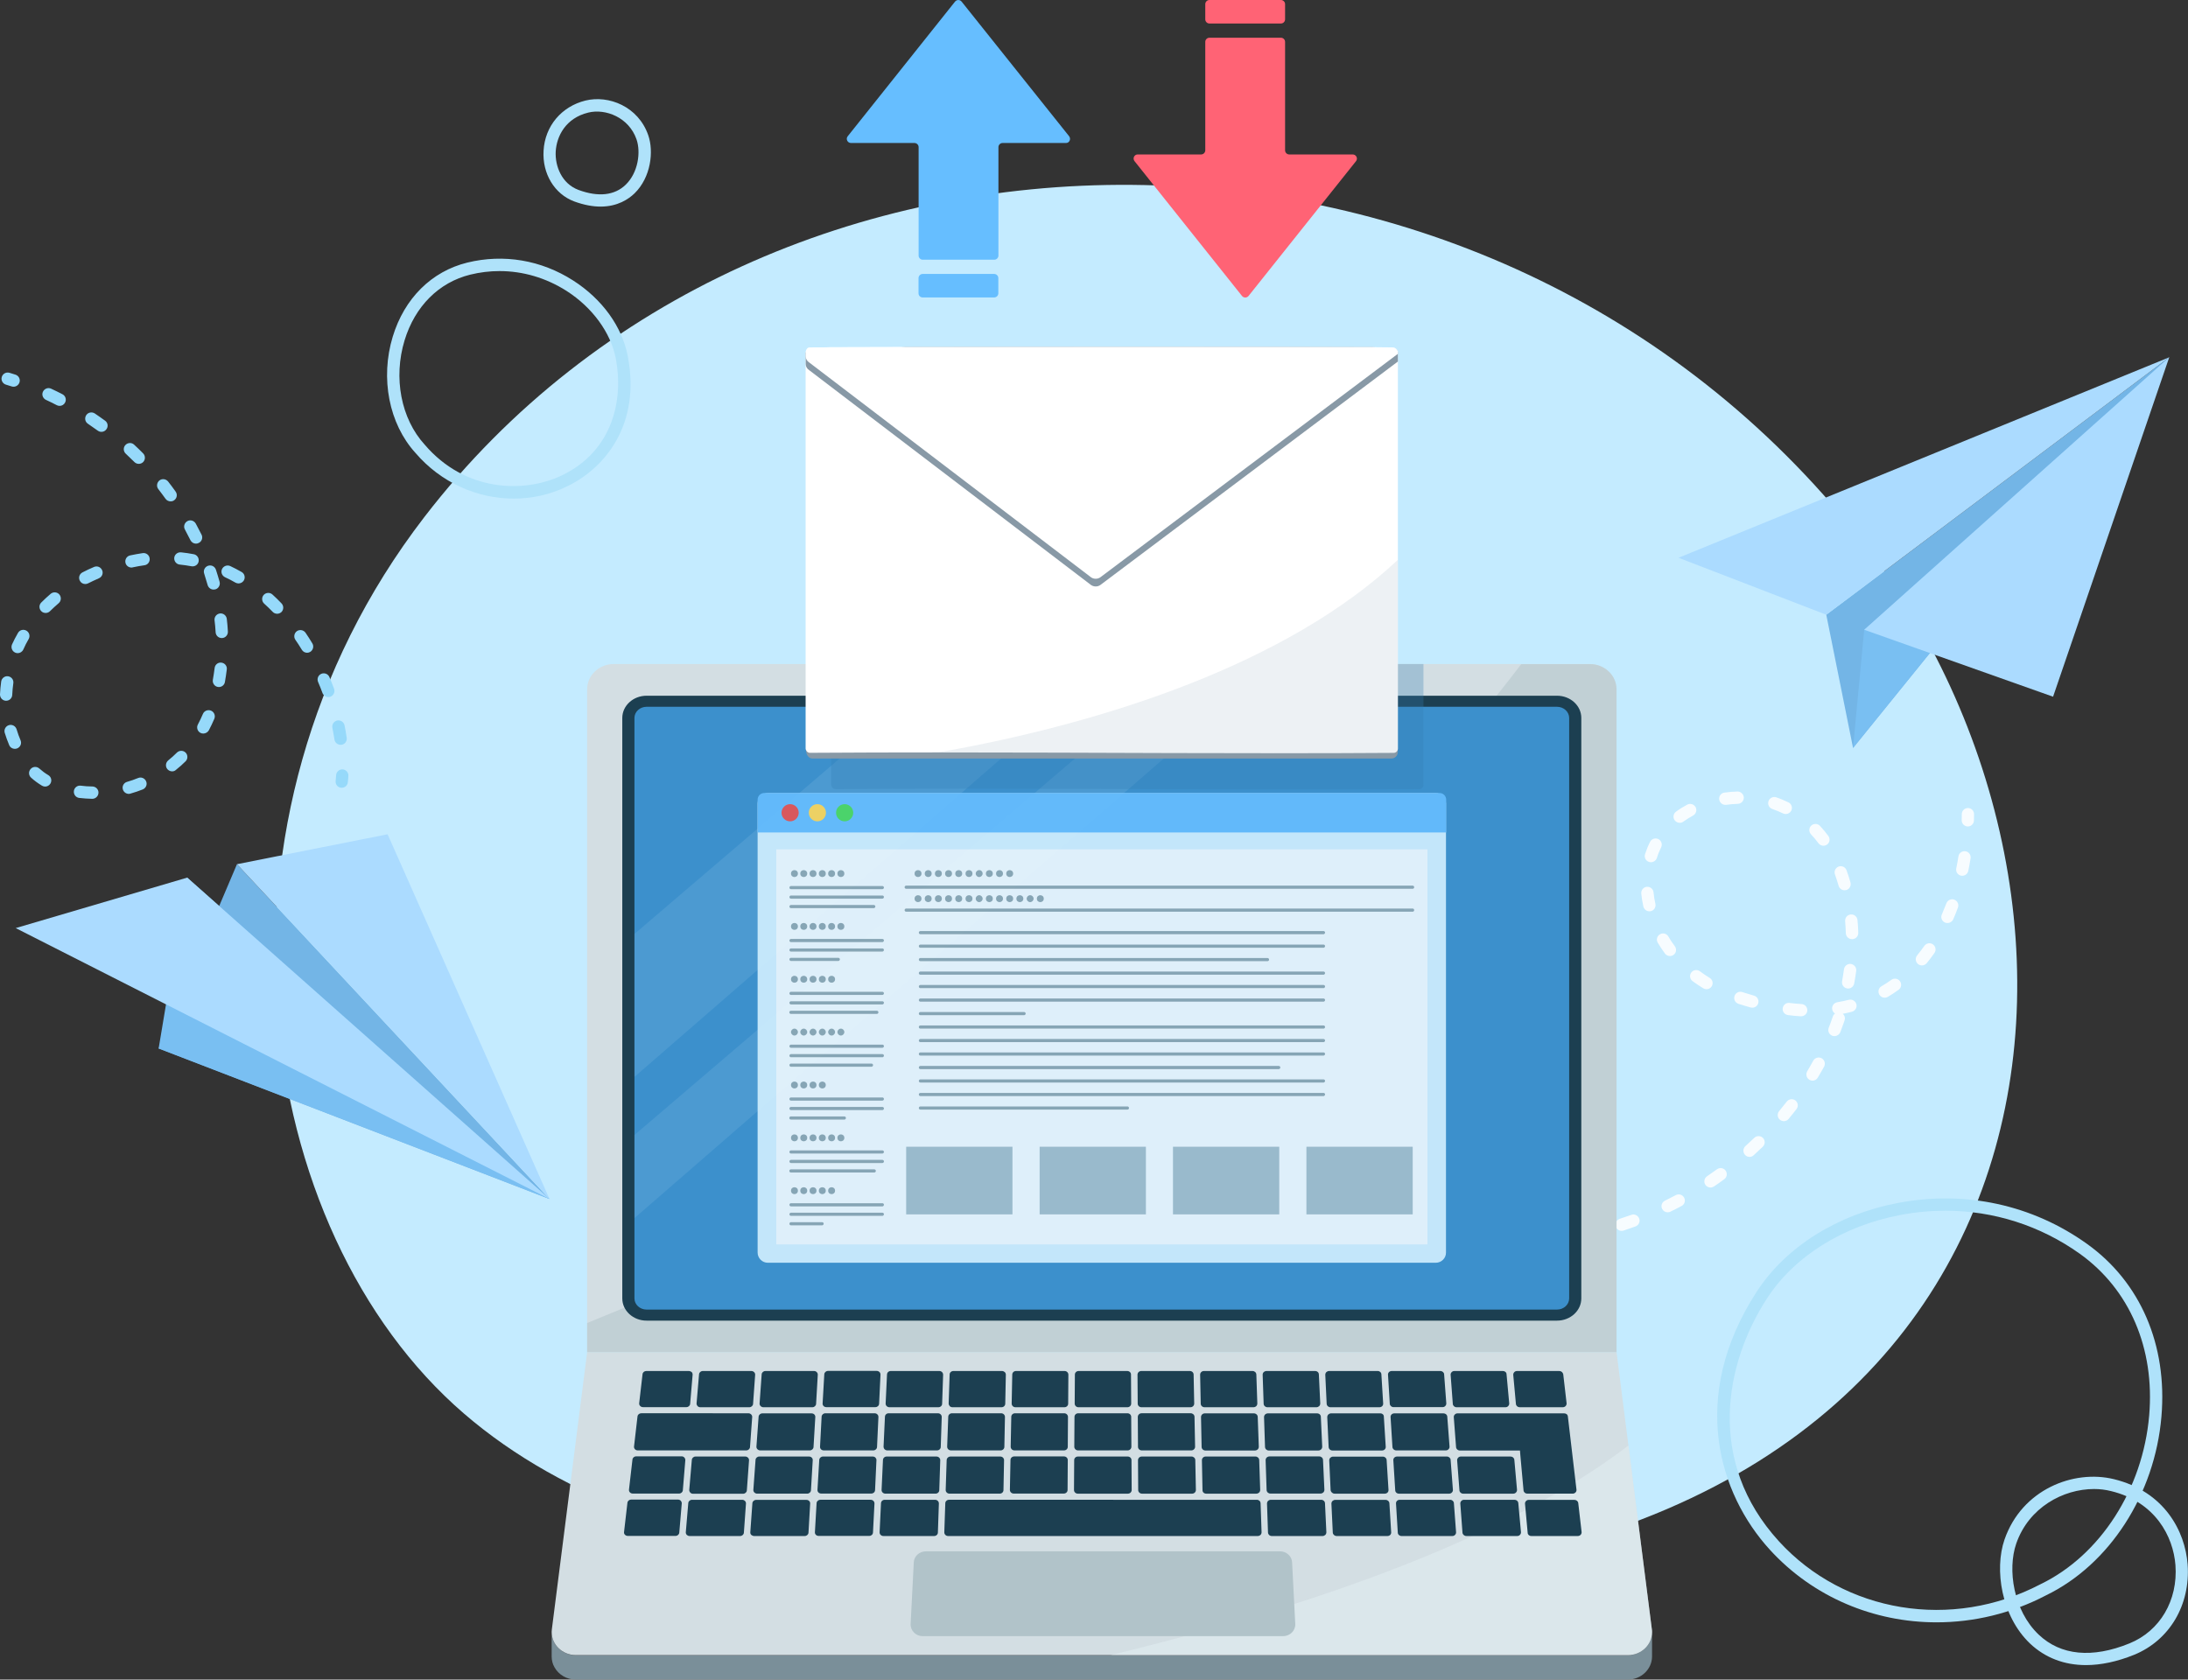
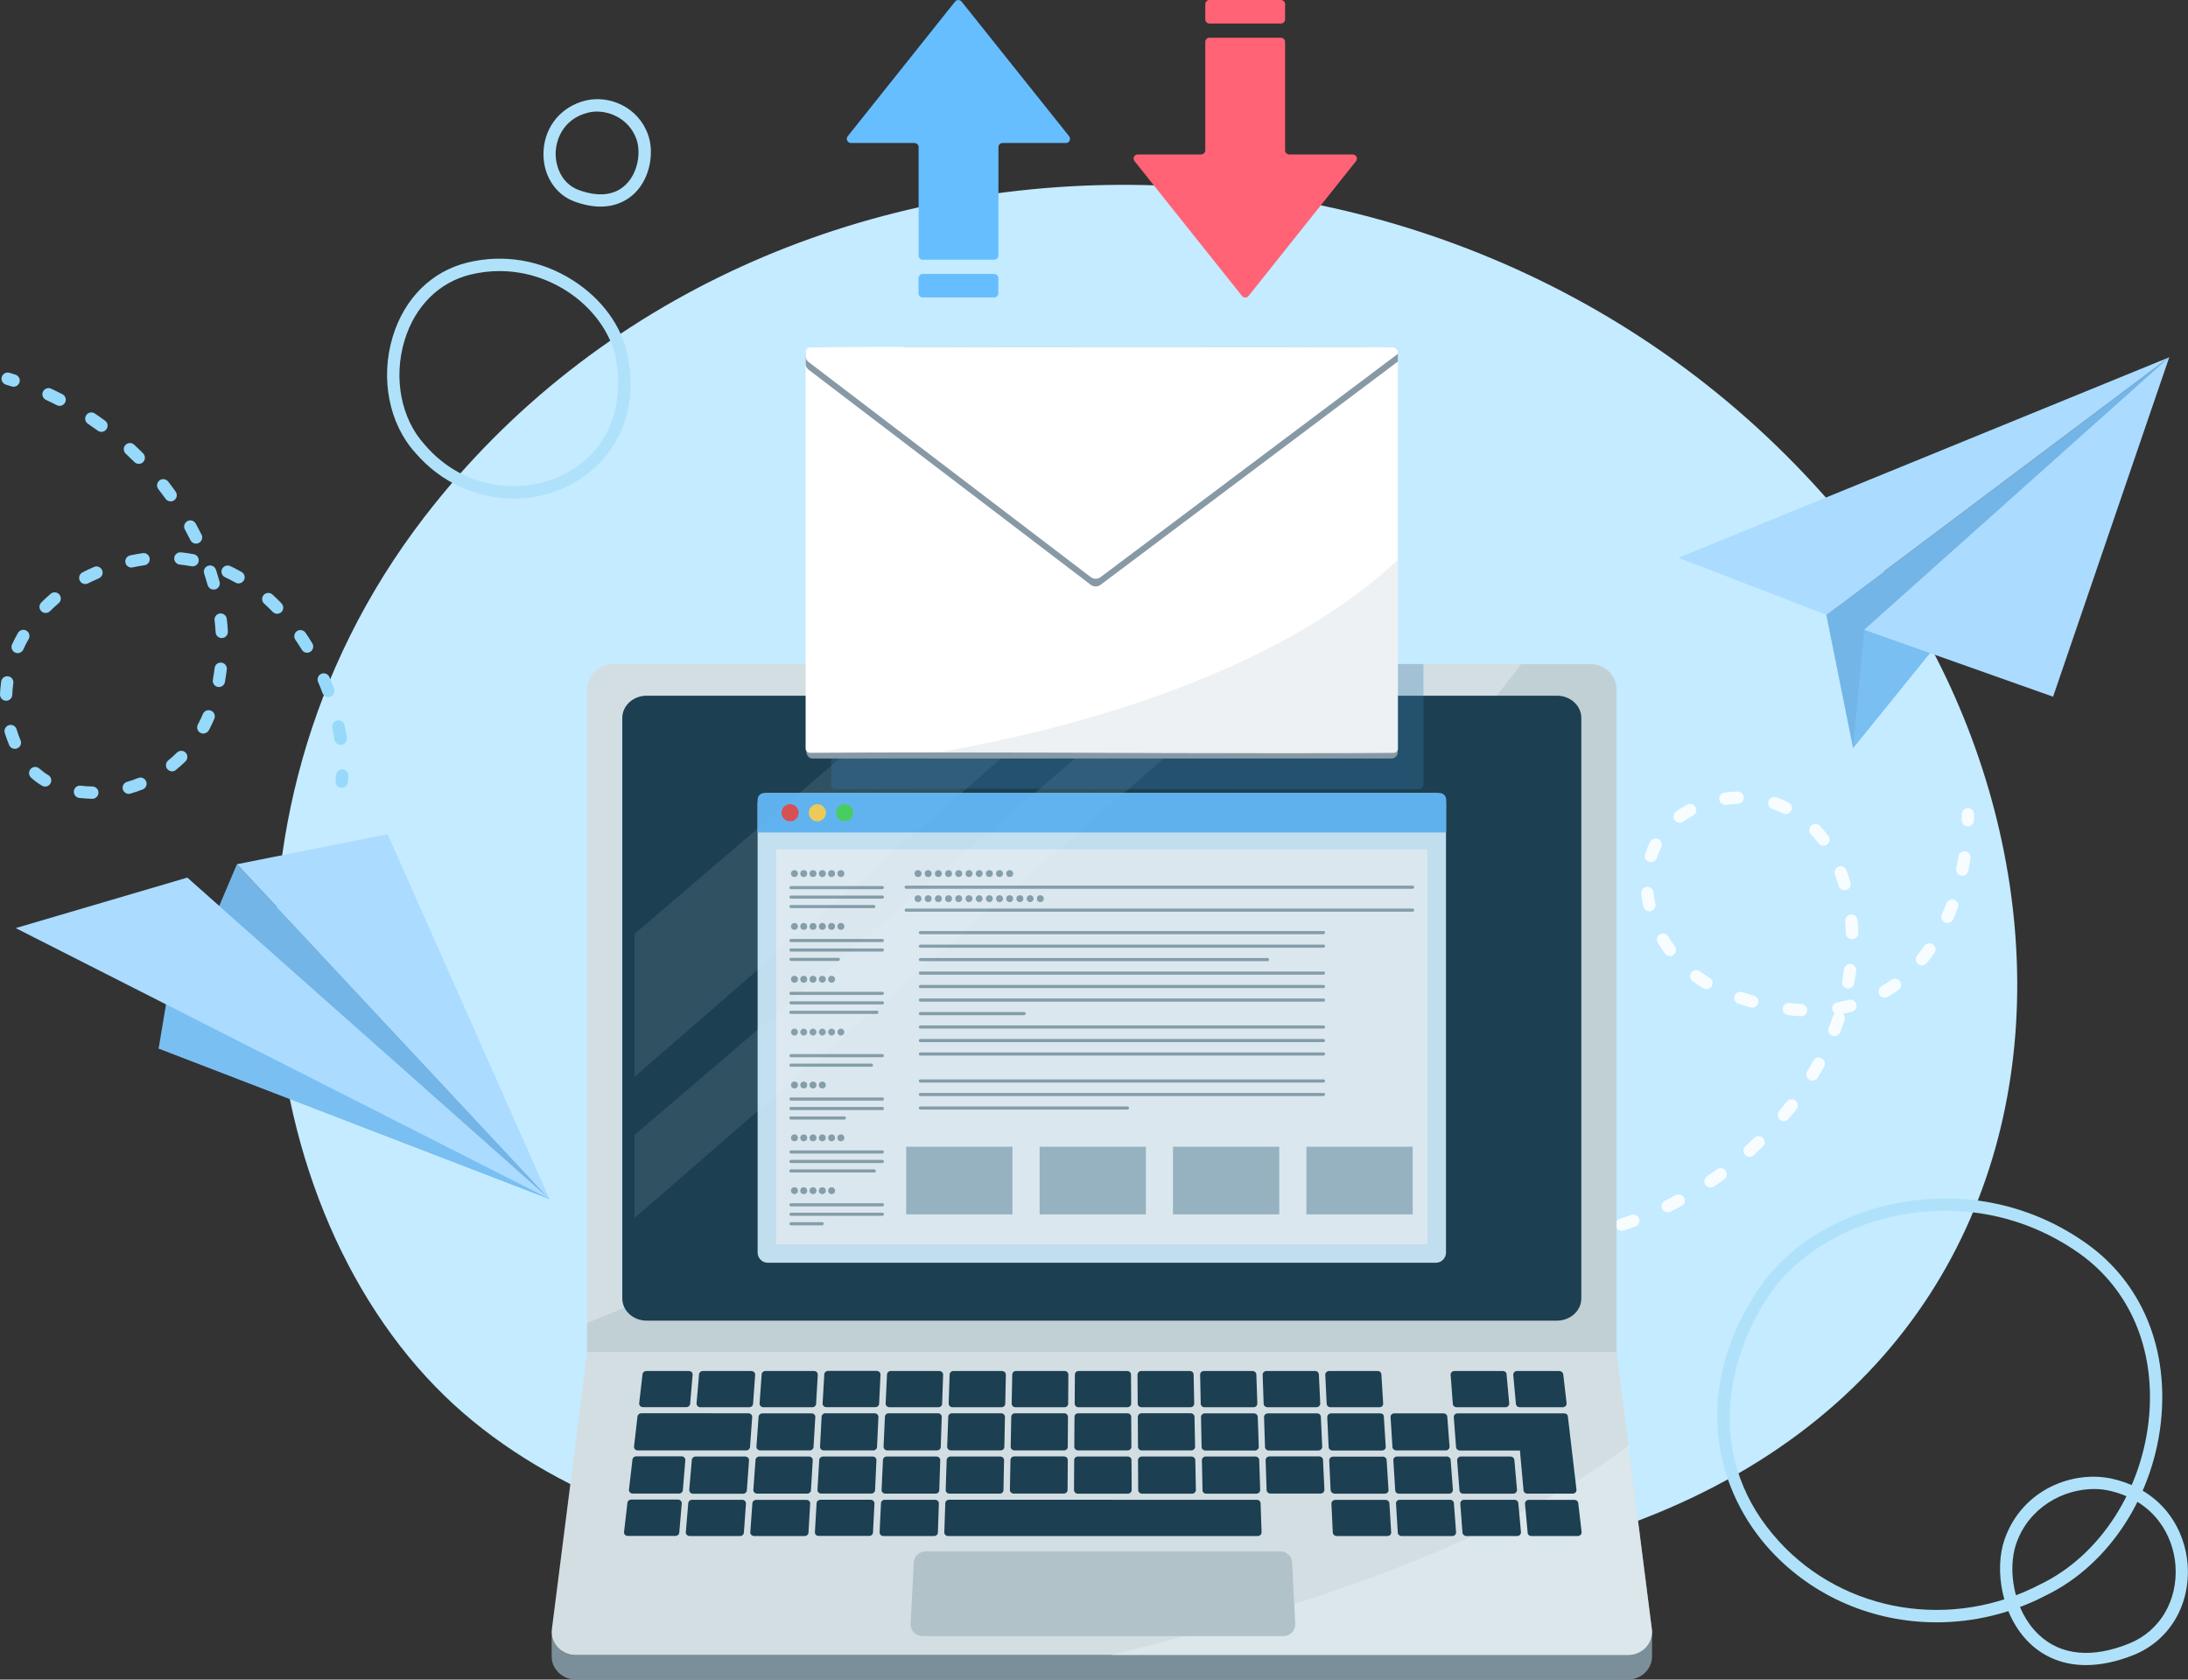
<svg xmlns="http://www.w3.org/2000/svg" version="1.1" id="レイヤー_1" x="0px" y="0px" width="2215.1px" height="1700.8px" viewBox="0 0 2215.1 1700.8" style="enable-background:new 0 0 2215.1 1700.8;" xml:space="preserve">
  <rect x="0" y="0" width="2215.1" height="1700.8" fill="#333333" stroke="none" />
  <style type="text/css">
	.st0{fill:#C4EBFF;}
	.st1{fill:#AFE2FA;}
	.st2{fill:#F7FCFF;}
	.st3{fill:#7A8F99;}
	.st4{fill:#D3DEE3;}
	.st5{opacity:0.5;fill:#B1C3C9;}
	.st6{fill:#1C3F51;}
	.st7{fill:#3C90CC;}
	.st8{opacity:0.5;fill:#E4F0F5;}
	.st9{fill:#B1C3C9;}
	.st10{opacity:0.1;}
	.st11{fill:#DCF3FF;}
	.st12{opacity:0.9;}
	.st13{fill:#D2EFFF;}
	.st14{fill:#66BEFF;}
	.st15{fill:#E85151;}
	.st16{fill:#FFD759;}
	.st17{fill:#4BD961;}
	.st18{fill:#F0FAFF;}
	.st19{fill:#8EA7B3;}
	.st20{fill:#A3BFCC;}
	.st21{opacity:0.3;fill:#357EB3;}
	.st22{fill:#8899A6;}
	.st23{fill:#FFFFFF;}
	.st24{opacity:0.3;fill:#C3D0D9;}
	.st25{fill:#96D9FA;}
	.st26{fill:#73B5E6;}
	.st27{fill:#ABDBFF;}
	.st28{fill:#79BFF2;}
	.st29{fill:#FF6375;}
</style>
  <g>
    <g id="アートワーク_15_00000056394372901652466100000005713893982066794684_">
      <path class="st0" d="M429.5,523.7c347-451.1,1079.6-453.2,1453.1,21c291.7,370.4,228.5,1036.3-568.6,1056.9    c-282.3,7.3-638.6,7.3-844.3-170.2C255.3,1246.6,193.6,830.4,429.5,523.7z" />
    </g>
    <g id="アートワーク_15_00000049195523512629940530000000814750032197014167_">
      <path class="st1" d="M2111.8,1686.1c-21.9,0-41.2-7.3-56.5-21.7c-29.4-27.9-36.3-75.4-26-105.3c17.6-51,70.1-71.2,110.7-61.3    c51.3,12.5,72.2,52.8,74.7,86.3c3,41-18.2,76.9-54.2,91.6l0,0C2143.4,1682.6,2126.9,1686.1,2111.8,1686.1z M2120,1507.8    c-31.2,0-66.1,18.6-78.8,55.3c-9,26.1-3,67.8,22.8,92.2c22.3,21.1,54.1,24.2,91.9,8.8l0,0c30.9-12.6,49.1-43.6,46.5-79.1    c-2.2-29.2-20.4-64.2-65.2-75.1C2131.6,1508.5,2125.9,1507.8,2120,1507.8z" />
    </g>
    <g id="アートワーク_17_00000131358575522095677980000007583163013966446769_">
      <path class="st1" d="M1960.5,1642.8c-63.2,0-124.8-25.4-168.7-73.5c-51.6-56.5-82.2-154.7-13.6-260.9    c29.5-45.7,81.8-78.6,143.4-90.3c67.9-12.9,135.9,1.8,191.3,41.5c54.1,38.7,81.5,102.5,75.3,174.9    c-6.7,78.8-52.6,149.8-116.7,180.9C2036.2,1633.9,1998.1,1642.8,1960.5,1642.8z M1969.6,1226c-15.1,0-30.4,1.4-45.7,4.3    c-58.3,11.1-107.6,42-135.2,84.8c-42.5,65.7-61.6,164.8,12.3,245.7c66.2,72.5,175.1,90.4,264.8,43.4l0.2-0.1    c60.3-29.2,103.4-96.2,109.8-170.8c5.8-67.9-19.8-127.6-70.2-163.7C2065.5,1241,2018.3,1226,1969.6,1226z" />
    </g>
    <g id="アートワーク_15_00000082339583384003760040000014747762854739068083_">
      <path class="st1" d="M608,209.2c-7.6,0-16.5-1.5-26.6-5.2l0,0c-20-7.4-32.5-28.1-31.1-51.4c1.4-24.9,18.1-44.8,42.5-50.8    c23.3-5.7,53.4,5.9,63.5,35.2c5.7,16.4,2.7,42.6-13.9,58.8C636.4,201.6,625.3,209.2,608,209.2z M585.6,192.3    c20.2,7.5,36.8,5.6,48-5.4c12.5-12.2,15.3-32.9,10.8-45.8c-7.7-22.2-31.3-31.4-48.8-27.1c-23,5.6-32.1,24-33,39.4    C561.8,168.1,568.6,185.9,585.6,192.3L585.6,192.3z" />
    </g>
    <g>
      <path class="st2" d="M1992.2,836.9c0,0-0.1,0-0.1,0c-3.4-0.1-6.2-2.9-6.1-6.4c0-2,0.1-4.1,0.1-6.1c0-3.4,2.8-6.2,6.2-6.2    s6.2,2.8,6.2,6.2c0,2.1,0,4.2-0.1,6.4C1998.3,834.2,1995.6,836.9,1992.2,836.9z" />
      <path class="st2" d="M1641.7,1246.4c-2.6,0-5.1-1.7-5.9-4.3c-1.1-3.3,0.7-6.8,4-7.9c3.9-1.3,7.8-2.6,11.7-4c3.2-1.2,6.8,0.5,8,3.7    c1.2,3.2-0.5,6.8-3.7,8c-4,1.4-8,2.8-12.1,4.2C1643,1246.3,1642.4,1246.4,1641.7,1246.4z M1688.3,1227.6c-2.3,0-4.5-1.3-5.6-3.5    c-1.5-3.1-0.2-6.8,2.9-8.3c3.7-1.8,7.4-3.7,11-5.6c3-1.6,6.8-0.5,8.4,2.6c1.6,3,0.5,6.8-2.6,8.4c-3.7,2-7.5,3.9-11.4,5.8    C1690.1,1227.4,1689.2,1227.6,1688.3,1227.6z M1731.7,1202.5c-2,0-4-1-5.2-2.7c-1.9-2.9-1.2-6.7,1.7-8.7c3.4-2.3,6.8-4.7,10.1-7.1    c2.8-2,6.7-1.4,8.7,1.4c2,2.8,1.4,6.7-1.4,8.7c-3.4,2.5-6.9,5-10.5,7.4C1734.1,1202.1,1732.9,1202.5,1731.7,1202.5z     M1771.2,1171.5c-1.7,0-3.4-0.7-4.6-2.1c-2.3-2.6-2.1-6.5,0.4-8.8c3.1-2.8,6.1-5.6,9-8.4c2.5-2.4,6.4-2.3,8.8,0.1    c2.4,2.5,2.3,6.4-0.1,8.8c-3.1,3-6.2,5.9-9.3,8.7C1774.2,1171,1772.7,1171.5,1771.2,1171.5z M1806,1135.3c-1.4,0-2.8-0.5-4-1.4    c-2.7-2.2-3-6.1-0.8-8.8c2.6-3.2,5.2-6.4,7.7-9.6c2.1-2.7,6-3.2,8.7-1.2c2.7,2.1,3.3,6,1.2,8.7c-2.6,3.4-5.3,6.7-8,10    C1809.6,1134.5,1807.8,1135.3,1806,1135.3z M1835,1094.3c-1.1,0-2.2-0.3-3.2-0.9c-3-1.8-3.9-5.6-2.2-8.6c2.1-3.5,4.1-7.1,6.1-10.7    c1.7-3,5.4-4.1,8.5-2.5c3,1.7,4.1,5.4,2.5,8.5c-2,3.7-4.2,7.4-6.4,11.1C1839.2,1093.2,1837.1,1094.3,1835,1094.3z M1857.2,1049.2    c-0.8,0-1.5-0.1-2.3-0.4c-3.2-1.3-4.8-4.9-3.5-8.1c1.5-3.8,2.9-7.7,4.2-11.5c0.4-1.2,1.2-2.2,2.1-2.9c-1.4-0.9-2.5-2.4-2.8-4.2    c-0.6-3.4,1.7-6.6,5.1-7.2c4-0.7,7.9-1.5,11.8-2.5c3.3-0.8,6.7,1.2,7.6,4.5c0.9,3.3-1.2,6.7-4.5,7.6c-3,0.8-6.1,1.5-9.3,2.1    c1.9,1.6,2.7,4.2,1.8,6.7c-1.4,4-2.8,8.1-4.4,12.1C1862,1047.7,1859.7,1049.2,1857.2,1049.2z M1823.5,1029.1c-0.1,0-0.2,0-0.4,0    c-4.2-0.2-8.5-0.6-12.9-1.2c-3.4-0.4-5.9-3.5-5.4-6.9c0.4-3.4,3.5-5.9,6.9-5.4c4.1,0.5,8.2,0.9,12.1,1.1c3.4,0.2,6.1,3.1,5.9,6.6    C1829.5,1026.5,1826.7,1029.1,1823.5,1029.1z M1774,1020.4c-0.6,0-1.1-0.1-1.7-0.2c-4-1.1-8.1-2.4-12.3-3.7    c-3.3-1.1-5.1-4.6-4-7.9c1.1-3.3,4.6-5.1,7.9-4c4,1.3,7.9,2.5,11.8,3.6c3.3,0.9,5.3,4.4,4.3,7.7    C1779.3,1018.6,1776.8,1020.4,1774,1020.4z M1908,1010.3c-2.1,0-4.2-1.1-5.4-3.1c-1.7-3-0.8-6.8,2.2-8.5c3.4-2,6.8-4.2,10-6.5    c2.8-2,6.7-1.4,8.7,1.4c2,2.8,1.4,6.7-1.4,8.7c-3.5,2.5-7.2,5-11,7.2C1910.1,1010,1909.1,1010.3,1908,1010.3z M1727.6,1001.7    c-1.1,0-2.2-0.3-3.2-0.9c-3.7-2.3-7.4-4.7-10.9-7.3c-2.8-2.1-3.3-6-1.3-8.7c2.1-2.8,6-3.3,8.7-1.3c3.2,2.4,6.5,4.6,9.9,6.7    c3,1.8,3.9,5.6,2.1,8.6C1731.7,1000.7,1729.7,1001.7,1727.6,1001.7z M1871,1001c-0.4,0-0.8,0-1.1-0.1c-3.4-0.6-5.6-3.9-5-7.3    c0.7-4,1.4-8.1,1.9-12.1c0.5-3.4,3.6-5.8,7-5.4c3.4,0.5,5.8,3.6,5.4,7c-0.6,4.2-1.2,8.5-2,12.7C1876.6,998.9,1874,1001,1871,1001z     M1945.7,977.6c-1.4,0-2.8-0.5-3.9-1.4c-2.7-2.2-3.1-6.1-0.9-8.8c2.5-3.1,5-6.3,7.3-9.6c2-2.8,5.9-3.5,8.7-1.5    c2.8,2,3.5,5.9,1.5,8.7c-2.5,3.6-5.2,7.1-7.9,10.4C1949.3,976.8,1947.5,977.6,1945.7,977.6z M1690.6,968.1c-1.9,0-3.8-0.9-5-2.5    c-2.6-3.6-5.1-7.2-7.3-11c-1.8-3-0.8-6.8,2.2-8.5c3-1.8,6.8-0.8,8.5,2.2c2,3.4,4.2,6.7,6.6,9.9c2,2.8,1.5,6.7-1.3,8.7    C1693.2,967.7,1691.9,968.1,1690.6,968.1z M1874.9,951c-3.4,0-6.1-2.7-6.2-6c-0.1-4.1-0.4-8.1-0.7-12.2c-0.3-3.4,2.2-6.5,5.7-6.8    c3.4-0.3,6.5,2.2,6.8,5.7c0.4,4.3,0.7,8.6,0.8,12.9c0.1,3.4-2.6,6.3-6,6.4C1875,951,1875,951,1874.9,951z M1971.6,934.7    c-0.8,0-1.7-0.2-2.5-0.5c-3.2-1.4-4.6-5.1-3.2-8.2c1.6-3.7,3.1-7.5,4.6-11.3c1.2-3.2,4.8-4.9,8-3.7c3.2,1.2,4.9,4.8,3.7,8    c-1.5,4.1-3.1,8.1-4.8,12C1976.3,933.3,1974,934.7,1971.6,934.7z M1669.8,922.8c-2.9,0-5.4-2-6.1-4.9c-1-4.4-1.7-8.8-2.1-13.1    c-0.3-3.4,2.2-6.5,5.6-6.8c3.4-0.3,6.5,2.2,6.8,5.6c0.4,3.9,1,7.8,1.9,11.7c0.7,3.4-1.4,6.7-4.8,7.4    C1670.7,922.7,1670.3,922.8,1669.8,922.8z M1867.4,901.5c-2.7,0-5.2-1.8-6-4.5c-1.1-3.9-2.4-7.8-3.7-11.5c-1.2-3.2,0.5-6.8,3.7-8    c3.3-1.2,6.8,0.5,8,3.7c1.5,4,2.8,8.2,4,12.4c0.9,3.3-1,6.8-4.3,7.7C1868.5,901.4,1868,901.5,1867.4,901.5z M1986.6,886.8    c-0.4,0-0.8,0-1.3-0.1c-3.4-0.7-5.5-4-4.8-7.4c0.8-4,1.6-8,2.2-12.1c0.5-3.4,3.7-5.7,7.1-5.2c3.4,0.5,5.7,3.7,5.2,7.1    c-0.7,4.2-1.4,8.4-2.3,12.6C1992.1,884.8,1989.5,886.8,1986.6,886.8z M1671.4,873.1c-0.6,0-1.3-0.1-1.9-0.3    c-3.3-1-5.1-4.5-4.1-7.8c1.4-4.3,3.1-8.6,5.1-12.5c1.5-3.1,5.3-4.3,8.4-2.8c3.1,1.5,4.3,5.3,2.8,8.4c-1.7,3.4-3.2,7-4.3,10.7    C1676.5,871.4,1674,873.1,1671.4,873.1z M1846,856.4c-1.9,0-3.8-0.9-5-2.5c-2.4-3.2-4.9-6.3-7.6-9.1c-2.3-2.5-2.2-6.5,0.3-8.8    c2.5-2.3,6.5-2.2,8.8,0.3c3,3.2,5.8,6.6,8.5,10.2c2,2.8,1.5,6.7-1.3,8.7C1848.6,856,1847.3,856.4,1846,856.4z M1700.5,833.2    c-1.9,0-3.8-0.9-5.1-2.6c-2-2.8-1.4-6.7,1.4-8.7c3.5-2.6,7.4-5,11.3-7.1c3-1.6,6.8-0.5,8.5,2.5c1.6,3,0.5,6.8-2.5,8.5    c-3.5,1.9-6.8,4-9.9,6.2C1703,832.9,1701.7,833.2,1700.5,833.2z M1807.9,824.3c-0.9,0-1.9-0.2-2.7-0.6c-3.5-1.7-7.2-3.2-10.9-4.5    c-3.3-1.1-5-4.7-3.9-7.9c1.1-3.3,4.7-5,7.9-3.9c4.2,1.4,8.3,3.2,12.3,5.1c3.1,1.5,4.4,5.2,2.9,8.3    C1812.4,823,1810.2,824.3,1807.9,824.3z M1746.7,815c-3.1,0-5.7-2.3-6.2-5.4c-0.5-3.4,1.9-6.6,5.3-7c4.4-0.6,8.8-1,13.2-1.1    c3.2-0.1,6.3,2.6,6.4,6.1c0.1,3.4-2.6,6.3-6.1,6.4c-3.9,0.1-7.9,0.4-11.8,1C1747.3,814.9,1747,815,1746.7,815z" />
      <path class="st2" d="M1598.4,1257.5c-2.9,0-5.5-2.1-6.1-5.1c-0.6-3.4,1.6-6.7,5-7.3c2-0.4,4-0.8,6-1.2c3.4-0.7,6.7,1.5,7.4,4.8    c0.7,3.4-1.5,6.7-4.8,7.4c-2.1,0.4-4.1,0.8-6.2,1.2C1599.2,1257.4,1598.8,1257.5,1598.4,1257.5z" />
    </g>
    <g id="アートワーク_17_00000114047111699653673770000011080331002671587752_">
      <path class="st1" d="M520.1,504.9c-37.1,0-73.8-16.2-99.6-46.4c-26.7-29.4-35.7-75.5-22.9-117.6c11.8-38.8,39.3-66.1,75.5-75    c36.7-9,74.8-2.6,107.1,18.1c29.4,18.8,49.5,46.6,55.3,76.4c13.5,69.1-22.8,113.5-61.2,132C557.1,500.9,538.6,504.9,520.1,504.9z     M505.7,274.5c-9.9,0-19.8,1.2-29.6,3.6c-31.7,7.8-56,32-66.5,66.5c-11.6,38-3.6,79.4,20.3,105.6l0.1,0.1    c40.7,47.7,100.6,49.5,139,31c52.2-25.2,62.3-77.7,54.4-118.4c-5.1-26.1-23.7-51.6-49.8-68.3C552.7,281.3,529.4,274.5,505.7,274.5    z" />
    </g>
    <g>
      <g>
        <g>
          <path class="st3" d="M1672.5,1652.7v24.7c0,12.7-10.9,23.4-24.6,23.4H583.1c-9.5,0-17.6-5.1-21.7-12.4c-1.9-3.3-2.9-7-2.9-10.9      v-24.7c0,12.7,10.9,23.3,24.6,23.3h1064.8C1661.6,1676,1672.5,1665.4,1672.5,1652.7z" />
          <path class="st4" d="M1636.5,698.1v671.3H594.4V698.1c0-14.2,12-25.7,27-25.7h988.2C1624.4,672.4,1636.5,683.9,1636.5,698.1z" />
          <path class="st5" d="M1636.6,698.1v671.3H594.4v-29.7c168.2-68.1,331-148.4,481.9-246.4c177.4-115.2,338.2-255.5,463.8-420.8      h69.5C1624.5,672.4,1636.6,683.9,1636.6,698.1z" />
          <g>
            <path class="st6" d="M654.6,1337.3c-13.6,0-24.6-10.1-24.6-22.5V727c0-12.4,11-22.5,24.6-22.5h921.7       c13.6,0,24.6,10.1,24.6,22.5v587.8c0,12.4-11,22.5-24.6,22.5H654.6z" />
-             <path class="st7" d="M1588.6,727v587.8c0,6.2-5.5,11.3-12.3,11.3H654.6c-6.8,0-12.3-5.1-12.3-11.3V727       c0-6.2,5.5-11.3,12.3-11.3h921.7C1583.1,715.7,1588.6,720.8,1588.6,727z" />
          </g>
          <path class="st4" d="M1672.5,1652.7c0,12.7-10.8,23.3-24.6,23.3H583.1c-13.8,0-24.6-10.6-24.6-23.3v-0.5c0-0.8,0.1-1.6,0.2-2.4      l35.7-280.4h1042.2l12,94.3l23.7,186.1C1672.5,1650.8,1672.5,1651.7,1672.5,1652.7z" />
          <path class="st8" d="M1672.5,1652.7c0,12.7-10.8,23.3-24.6,23.3h-523.7c218-52.5,409-123.5,524.4-212.3l23.7,186.1      C1672.5,1650.8,1672.5,1651.7,1672.5,1652.7z" />
          <path class="st9" d="M1298.9,1656.8H934.2c-7,0-12.6-5.6-12.3-12.3l3.2-62.5c0.3-6.2,5.7-11.1,12.3-11.1h358.4      c6.6,0,12,4.9,12.3,11.1l3.2,62.5C1311.6,1651.2,1306,1656.8,1298.9,1656.8z" />
          <g>
            <path class="st6" d="M698.1,1555.4h51.2c2,0,3.7-1.5,3.8-3.4l2.1-29.4c0.1-1-0.3-2-1-2.7c-0.7-0.7-1.7-1.2-2.8-1.2h-50.8       c-2,0-3.7,1.5-3.8,3.4l-2.5,29.4c-0.1,1,0.3,2,1,2.8C696,1554.9,697,1555.4,698.1,1555.4z" />
            <path class="st6" d="M824.1,1388.3h-49.2c-2,0-3.7,1.5-3.8,3.4l-2.1,29.4c-0.1,1,0.3,2,1,2.7c0.7,0.7,1.7,1.2,2.8,1.2h49.6       c2,0,3.7-1.5,3.8-3.4l1.7-29.4c0.1-1-0.3-2-1-2.7C826.2,1388.7,825.2,1388.3,824.1,1388.3z" />
            <path class="st6" d="M763.5,1555.4h51.2c2,0,3.7-1.5,3.8-3.4l1.7-29.4c0.1-1-0.3-2-1-2.7c-0.7-0.7-1.7-1.1-2.8-1.1h-50.9       c-2,0-3.7,1.5-3.8,3.4l-2.1,29.4c-0.1,1,0.3,2,1,2.7C761.4,1554.9,762.4,1555.4,763.5,1555.4z" />
            <path class="st6" d="M642.8,1467.5c0.7,0.8,1.8,1.2,2.9,1.2h109.8c2,0,3.7-1.5,3.8-3.4l2.2-30.3c0.1-1-0.3-2-1-2.7       c-0.7-0.7-1.7-1.2-2.8-1.2H649.2c-2,0-3.6,1.4-3.8,3.2l-3.5,30.3C641.7,1465.7,642.1,1466.7,642.8,1467.5z" />
            <path class="st6" d="M697.2,1388.3h-42.9c-2,0-3.6,1.4-3.8,3.2l-3.4,29.4c-0.1,1,0.2,2.1,1,2.8c0.7,0.8,1.8,1.2,2.9,1.2h43.9       c2,0,3.7-1.5,3.8-3.4l2.5-29.4c0.1-1-0.3-2-1-2.8C699.3,1388.7,698.3,1388.3,697.2,1388.3z" />
            <path class="st6" d="M637.7,1511.2c0.7,0.8,1.8,1.2,2.9,1.2h46.9c2,0,3.7-1.5,3.8-3.4l2.5-30.3c0.1-1-0.3-2-1-2.8       c-0.7-0.8-1.7-1.2-2.8-1.2h-45.9c-2,0-3.6,1.4-3.8,3.2l-3.5,30.3C636.6,1509.4,637,1510.5,637.7,1511.2z" />
            <path class="st6" d="M1014.4,1388.3h-49.2c-2.1,0-3.8,1.6-3.8,3.5l-1,29.4c0,1,0.4,1.9,1.1,2.7c0.7,0.7,1.7,1.1,2.8,1.1h49.6       c2.1,0,3.8-1.6,3.8-3.6l0.6-29.4c0-1-0.4-1.9-1.1-2.6C1016.4,1388.7,1015.4,1388.3,1014.4,1388.3z" />
            <path class="st6" d="M959.8,1555.4h313.5c1,0,2-0.4,2.8-1.1c0.7-0.7,1.1-1.7,1.1-2.7l-1-29.4c-0.1-2-1.7-3.5-3.8-3.5H960.8       c-2.1,0-3.8,1.6-3.8,3.5l-1,29.4c0,1,0.3,1.9,1.1,2.7C957.8,1555,958.8,1555.4,959.8,1555.4z" />
            <path class="st6" d="M958.9,1464.9c0,1,0.3,1.9,1.1,2.7c0.7,0.7,1.7,1.1,2.8,1.1h50.2c2.1,0,3.8-1.6,3.8-3.6l0.6-30.3       c0-1-0.4-1.9-1.1-2.6c-0.7-0.7-1.7-1.1-2.7-1.1h-49.8c-2.1,0-3.8,1.6-3.8,3.5L958.9,1464.9z" />
            <path class="st6" d="M958.4,1478.4l-1,30.3c0,1,0.3,1.9,1.1,2.7c0.7,0.7,1.7,1.1,2.8,1.1h50.8c2.1,0,3.8-1.6,3.8-3.6l0.6-30.3       c0-1-0.4-1.9-1.1-2.6c-0.7-0.7-1.7-1.1-2.7-1.1h-50.3C960.2,1474.9,958.5,1476.5,958.4,1478.4z" />
            <path class="st6" d="M894.4,1555.4h51.3c2.1,0,3.8-1.6,3.8-3.5l1-29.4c0-1-0.3-1.9-1.1-2.7c-0.7-0.7-1.7-1.1-2.8-1.1h-50.9       c-2.1,0-3.7,1.5-3.8,3.5l-1.4,29.4c0,1,0.3,2,1.1,2.7C892.3,1555,893.3,1555.4,894.4,1555.4z" />
            <path class="st6" d="M886.3,1476c-0.7-0.7-1.7-1.1-2.8-1.1h-50.3c-2,0-3.7,1.5-3.8,3.4l-1.8,30.3c-0.1,1,0.3,2,1,2.7       c0.7,0.7,1.7,1.1,2.8,1.1h50.7c2.1,0,3.7-1.5,3.8-3.5l1.4-30.3C887.4,1477.7,887,1476.8,886.3,1476z" />
            <path class="st6" d="M1087.3,1508.8c0,1,0.4,1.9,1.1,2.6c0.7,0.7,1.7,1.1,2.7,1.1h50.8c1,0,2-0.4,2.7-1.1       c0.7-0.7,1.1-1.6,1.1-2.6l-0.2-30.3c0-2-1.7-3.6-3.8-3.6h-50.4c-2.1,0-3.8,1.6-3.8,3.6L1087.3,1508.8z" />
            <path class="st6" d="M885.3,1522.5c0-1-0.3-2-1.1-2.7c-0.7-0.7-1.7-1.1-2.8-1.1h-50.9c-2,0-3.7,1.5-3.8,3.4l-1.7,29.4       c-0.1,1,0.3,2,1,2.7c0.7,0.7,1.7,1.1,2.8,1.1h51.2c2.1,0,3.7-1.5,3.8-3.5L885.3,1522.5z" />
            <path class="st6" d="M705.2,1421c-0.1,1,0.3,2,1,2.8c0.7,0.8,1.7,1.2,2.8,1.2h49.6c2,0,3.7-1.5,3.8-3.4l2.1-29.4       c0.1-1-0.3-2-1-2.7c-0.7-0.7-1.7-1.2-2.8-1.2h-49.2c-2,0-3.7,1.5-3.8,3.4L705.2,1421z" />
            <path class="st6" d="M832.8,1421.1c-0.1,1,0.3,2,1,2.7c0.7,0.7,1.7,1.1,2.8,1.1h49.6c2.1,0,3.7-1.5,3.8-3.5l1.4-29.4       c0-1-0.3-2-1.1-2.7c-0.7-0.7-1.7-1.1-2.8-1.1h-49.2c-2,0-3.7,1.5-3.8,3.4L832.8,1421.1z" />
            <path class="st6" d="M1141.2,1388.3H1092c-2.1,0-3.8,1.6-3.8,3.6l-0.2,29.4c0,1,0.4,1.9,1.1,2.6c0.7,0.7,1.7,1.1,2.7,1.1h49.6       c1,0,2-0.4,2.7-1.1c0.7-0.7,1.1-1.6,1.1-2.6l-0.2-29.4C1145.1,1389.9,1143.3,1388.3,1141.2,1388.3z" />
            <path class="st6" d="M895.6,1467.6c0.7,0.7,1.7,1.1,2.8,1.1h50.2c2.1,0,3.8-1.6,3.8-3.5l1-30.3c0-1-0.3-1.9-1.1-2.7       c-0.7-0.7-1.7-1.1-2.8-1.1h-49.8c-2.1,0-3.7,1.5-3.8,3.5l-1.4,30.3C894.5,1465.9,894.9,1466.9,895.6,1467.6z" />
            <path class="st6" d="M1087.6,1465c0,1,0.4,1.9,1.1,2.6c0.7,0.7,1.7,1.1,2.7,1.1h50.2c1,0,2-0.4,2.7-1.1       c0.7-0.7,1.1-1.6,1.1-2.6l-0.2-30.3c0-2-1.7-3.6-3.8-3.6h-49.8c-2.1,0-3.8,1.6-3.8,3.6L1087.6,1465z" />
            <path class="st6" d="M1221.1,1512.5h50.8c1.1,0,2-0.4,2.8-1.1c0.7-0.7,1.1-1.7,1.1-2.7l-1-30.3c-0.1-2-1.8-3.5-3.8-3.5h-50.4       c-1,0-2,0.4-2.7,1.1c-0.7,0.7-1.1,1.6-1.1,2.6l0.6,30.3C1217.3,1510.9,1219,1512.5,1221.1,1512.5z" />
            <path class="st6" d="M951.9,1478.7c0-1-0.3-1.9-1.1-2.7c-0.7-0.7-1.7-1.1-2.8-1.1h-50.3c-2.1,0-3.7,1.5-3.8,3.5l-1.4,30.3       c0,1,0.3,2,1.1,2.7c0.7,0.7,1.7,1.1,2.8,1.1h50.7c2.1,0,3.8-1.6,3.8-3.5L951.9,1478.7z" />
            <path class="st6" d="M951,1388.3h-49.2c-2.1,0-3.7,1.5-3.8,3.5l-1.4,29.4c0,1,0.3,2,1.1,2.7c0.7,0.7,1.7,1.1,2.8,1.1H950       c2.1,0,3.8-1.6,3.8-3.5l1-29.4c0-1-0.3-1.9-1.1-2.7C953,1388.7,952,1388.3,951,1388.3z" />
            <path class="st6" d="M822.8,1478.7c0.1-1-0.3-2-1-2.7c-0.7-0.7-1.7-1.1-2.8-1.1h-50.3c-2,0-3.7,1.5-3.8,3.4l-2.2,30.3       c-0.1,1,0.3,2,1,2.7c0.7,0.7,1.7,1.2,2.8,1.2h50.7c2,0,3.7-1.5,3.8-3.4L822.8,1478.7z" />
            <path class="st6" d="M765.8,1464.8c-0.1,1,0.3,2,1,2.7c0.7,0.7,1.7,1.2,2.8,1.2h50.2c2,0,3.7-1.5,3.8-3.4l1.8-30.3       c0.1-1-0.3-2-1-2.7c-0.7-0.7-1.7-1.1-2.8-1.1h-49.8c-2,0-3.7,1.5-3.8,3.4L765.8,1464.8z" />
            <path class="st6" d="M830.2,1464.9c-0.1,1,0.3,2,1,2.7c0.7,0.7,1.7,1.1,2.8,1.1h50.1c2.1,0,3.7-1.5,3.8-3.5l1.4-30.3       c0-1-0.3-2-1.1-2.7c-0.7-0.7-1.7-1.1-2.8-1.1h-49.8c-2,0-3.7,1.5-3.8,3.4L830.2,1464.9z" />
            <path class="st6" d="M758.3,1478.8c0.1-1-0.3-2-1-2.7c-0.7-0.7-1.7-1.2-2.8-1.2h-50.3c-2,0-3.7,1.5-3.8,3.4l-2.6,30.3       c-0.1,1,0.3,2,1,2.8c0.7,0.8,1.7,1.2,2.8,1.2h50.7c2,0,3.7-1.5,3.8-3.4L758.3,1478.8z" />
            <path class="st6" d="M632.7,1554.1c0.7,0.8,1.8,1.2,2.9,1.2h48.3c2,0,3.7-1.5,3.8-3.4l2.5-29.4c0.1-1-0.3-2-1-2.8       c-0.7-0.8-1.7-1.2-2.8-1.2H639c-2,0-3.6,1.4-3.8,3.2l-3.4,29.4C631.6,1552.3,631.9,1553.4,632.7,1554.1z" />
            <path class="st6" d="M1353.2,1555.4h51.4c1.1,0,2.1-0.4,2.8-1.1c0.7-0.7,1.1-1.7,1-2.7l-1.8-29.4c-0.1-1.9-1.8-3.4-3.8-3.4h-51       c-1.1,0-2,0.4-2.8,1.1c-0.7,0.7-1.1,1.7-1.1,2.7l1.4,29.4C1349.4,1553.8,1351.1,1555.4,1353.2,1555.4z" />
            <path class="st6" d="M1418.8,1555.4h51.5c1.1,0,2.1-0.4,2.8-1.2c0.7-0.7,1.1-1.7,1-2.7l-2.2-29.4c-0.1-1.9-1.8-3.4-3.8-3.4h-51       c-1.1,0-2.1,0.4-2.8,1.1c-0.7,0.7-1.1,1.7-1,2.7l1.8,29.4C1415.1,1553.8,1416.8,1555.4,1418.8,1555.4z" />
            <path class="st6" d="M1331.4,1388.3h-49.2c-1,0-2,0.4-2.8,1.1s-1.1,1.7-1.1,2.7l1,29.4c0.1,2,1.8,3.5,3.8,3.5h49.6       c1.1,0,2-0.4,2.8-1.1c0.7-0.7,1.1-1.7,1.1-2.7l-1.4-29.4C1335.2,1389.8,1333.5,1388.3,1331.4,1388.3z" />
            <path class="st6" d="M1273.3,1434.7c-0.1-2-1.8-3.5-3.8-3.5h-49.8c-1,0-2,0.4-2.7,1.1c-0.7,0.7-1.1,1.6-1.1,2.6l0.6,30.3       c0,2,1.8,3.6,3.8,3.6h50.2c1,0,2-0.4,2.8-1.1c0.7-0.7,1.1-1.7,1.1-2.7L1273.3,1434.7z" />
-             <path class="st6" d="M1287.5,1555.4h51.4c1.1,0,2-0.4,2.8-1.1c0.7-0.7,1.1-1.7,1.1-2.7l-1.4-29.4c-0.1-2-1.8-3.5-3.8-3.5h-51       c-1,0-2,0.4-2.8,1.1c-0.7,0.7-1.1,1.7-1.1,2.7l1,29.4C1283.8,1553.8,1285.4,1555.4,1287.5,1555.4z" />
            <path class="st6" d="M1550.2,1555.4h47.1c1.1,0,2.1-0.4,2.9-1.2c0.7-0.8,1.1-1.8,1-2.8l-3.4-29.4c-0.2-1.8-1.9-3.2-3.8-3.2       h-46.3c-1.1,0-2.1,0.4-2.8,1.2c-0.7,0.8-1.1,1.7-1,2.8l2.7,29.4C1546.6,1553.9,1548.2,1555.4,1550.2,1555.4z" />
            <path class="st6" d="M1484.5,1555.4h51.5c1.1,0,2.1-0.4,2.8-1.2c0.7-0.8,1.1-1.7,1-2.8l-2.7-29.4c-0.2-1.9-1.8-3.3-3.8-3.3       h-51.1c-1.1,0-2.1,0.4-2.8,1.2c-0.7,0.7-1.1,1.7-1,2.8l2.2,29.4C1480.8,1553.9,1482.5,1555.4,1484.5,1555.4z" />
            <path class="st6" d="M1023.2,1465c0,1,0.4,1.9,1.1,2.6c0.7,0.7,1.7,1.1,2.7,1.1h50.2c2.1,0,3.8-1.6,3.8-3.6l0.2-30.3       c0-1-0.4-1.9-1.1-2.6c-0.7-0.7-1.7-1.1-2.7-1.1h-49.8c-2.1,0-3.8,1.6-3.8,3.6L1023.2,1465z" />
            <path class="st6" d="M1022.4,1508.7c0,1,0.4,1.9,1.1,2.6c0.7,0.7,1.7,1.1,2.7,1.1h50.8c2.1,0,3.8-1.6,3.8-3.6l0.2-30.3       c0-1-0.4-1.9-1.1-2.6c-0.7-0.7-1.7-1.1-2.7-1.1h-50.4c-2.1,0-3.8,1.6-3.8,3.6L1022.4,1508.7z" />
            <path class="st6" d="M1077.8,1388.3h-49.2c-2.1,0-3.8,1.6-3.8,3.6l-0.6,29.4c0,1,0.4,1.9,1.1,2.6c0.7,0.7,1.7,1.1,2.7,1.1h49.6       c2.1,0,3.8-1.6,3.8-3.6l0.2-29.4c0-1-0.4-1.9-1.1-2.6C1079.8,1388.7,1078.8,1388.3,1077.8,1388.3z" />
            <path class="st6" d="M1204.6,1388.3h-49.2c-1,0-2,0.4-2.7,1.1c-0.7,0.7-1.1,1.6-1.1,2.6l0.2,29.4c0,2,1.7,3.6,3.8,3.6h49.6       c1,0,2-0.4,2.7-1.1c0.7-0.7,1.1-1.6,1.1-2.6l-0.6-29.4C1208.4,1389.9,1206.7,1388.3,1204.6,1388.3z" />
            <path class="st6" d="M1156.1,1512.5h50.8c1,0,2-0.4,2.7-1.1c0.7-0.7,1.1-1.6,1.1-2.6l-0.6-30.3c0-2-1.8-3.6-3.8-3.6h-50.4       c-1,0-2,0.4-2.7,1.1c-0.7,0.7-1.1,1.6-1.1,2.6l0.2,30.3C1152.3,1510.8,1154,1512.5,1156.1,1512.5z" />
            <path class="st6" d="M1209.3,1434.7c0-2-1.8-3.6-3.8-3.6h-49.8c-1,0-2,0.4-2.7,1.1c-0.7,0.7-1.1,1.6-1.1,2.6l0.2,30.3       c0,2,1.7,3.6,3.8,3.6h50.2c1,0,2-0.4,2.7-1.1c0.7-0.7,1.1-1.6,1.1-2.6L1209.3,1434.7z" />
            <path class="st6" d="M1351.1,1512.5h50.8c1.1,0,2.1-0.4,2.8-1.1c0.7-0.7,1.1-1.7,1-2.7l-1.9-30.3c-0.1-1.9-1.8-3.4-3.8-3.4       h-50.4c-1.1,0-2,0.4-2.8,1.1c-0.7,0.7-1.1,1.7-1.1,2.7l1.4,30.3C1347.4,1510.9,1349.1,1512.5,1351.1,1512.5z" />
            <path class="st6" d="M1282.3,1508.9c0.1,2,1.8,3.5,3.8,3.5h50.8c1.1,0,2-0.4,2.8-1.1c0.7-0.7,1.1-1.7,1.1-2.7l-1.4-30.3       c-0.1-2-1.8-3.5-3.8-3.5h-50.4c-1,0-2,0.4-2.8,1.1c-0.7,0.7-1.1,1.7-1.1,2.7L1282.3,1508.9z" />
            <path class="st6" d="M1461.4,1431.2h-49.8c-1.1,0-2.1,0.4-2.8,1.1c-0.7,0.7-1.1,1.7-1,2.7l1.9,30.3c0.1,1.9,1.8,3.4,3.8,3.4       h50.2c1.1,0,2.1-0.4,2.8-1.2c0.7-0.7,1.1-1.7,1-2.7l-2.3-30.3C1465.1,1432.6,1463.4,1431.2,1461.4,1431.2z" />
            <path class="st6" d="M1397.4,1431.2h-49.8c-1.1,0-2,0.4-2.8,1.1c-0.7,0.7-1.1,1.7-1.1,2.7l1.4,30.3c0.1,2,1.8,3.5,3.8,3.5h50.2       c1.1,0,2.1-0.4,2.8-1.1c0.7-0.7,1.1-1.7,1-2.7l-1.9-30.3C1401.1,1432.7,1399.5,1431.2,1397.4,1431.2z" />
            <path class="st6" d="M1578.6,1388.3h-42.8c-1.1,0-2.1,0.4-2.8,1.2c-0.7,0.8-1.1,1.7-1,2.8l2.7,29.4c0.2,1.9,1.8,3.3,3.8,3.3       h43.6c1.1,0,2.1-0.4,2.9-1.2c0.7-0.8,1.1-1.8,1-2.8l-3.4-29.4C1582.2,1389.7,1580.6,1388.3,1578.6,1388.3z" />
            <path class="st6" d="M1268,1388.3h-49.2c-1,0-2,0.4-2.7,1.1c-0.7,0.7-1.1,1.6-1.1,2.6l0.6,29.4c0,2,1.8,3.6,3.8,3.6h49.6       c1,0,2-0.4,2.8-1.1c0.7-0.7,1.1-1.7,1.1-2.7l-1-29.4C1271.8,1389.8,1270.1,1388.3,1268,1388.3z" />
            <path class="st6" d="M1416.2,1512.5h50.9c1.1,0,2.1-0.4,2.8-1.2c0.7-0.7,1.1-1.7,1-2.7l-2.3-30.3c-0.1-1.9-1.8-3.4-3.8-3.4       h-50.4c-1.1,0-2.1,0.4-2.8,1.1c-0.7,0.7-1.1,1.7-1,2.7l1.9,30.3C1412.5,1510.9,1414.1,1512.5,1416.2,1512.5z" />
            <path class="st6" d="M1521.5,1388.3h-49.1c-1.1,0-2.1,0.4-2.8,1.2c-0.7,0.7-1.1,1.7-1,2.7l2.2,29.4c0.1,1.9,1.8,3.4,3.8,3.4       h49.5c1.1,0,2.1-0.4,2.8-1.2c0.7-0.8,1.1-1.7,1-2.8l-2.7-29.4C1525.2,1389.7,1523.5,1388.3,1521.5,1388.3z" />
-             <path class="st6" d="M1458.2,1388.3H1409c-1.1,0-2.1,0.4-2.8,1.1c-0.7,0.7-1.1,1.7-1,2.7l1.8,29.4c0.1,1.9,1.8,3.4,3.8,3.4       h49.6c1.1,0,2.1-0.4,2.8-1.2c0.7-0.7,1.1-1.7,1-2.8l-2.2-29.4C1461.9,1389.8,1460.2,1388.3,1458.2,1388.3z" />
            <path class="st6" d="M1394.8,1388.3h-49.2c-1.1,0-2,0.4-2.8,1.1c-0.7,0.7-1.1,1.7-1.1,2.7l1.4,29.4c0.1,2,1.8,3.5,3.8,3.5h49.6       c1.1,0,2.1-0.4,2.8-1.1c0.7-0.7,1.1-1.7,1-2.7l-1.8-29.4C1398.5,1389.8,1396.8,1388.3,1394.8,1388.3z" />
            <path class="st6" d="M1583.6,1431.2h-108c-1.1,0-2.1,0.4-2.8,1.2c-0.7,0.7-1.1,1.7-1,2.7l2.3,30.3c0.1,1.9,1.8,3.4,3.8,3.4       h60.9l0.4,5.1l3.2,35.3c0.2,1.9,1.8,3.3,3.8,3.3h45.9c1.1,0,2.1-0.4,2.9-1.2s1.1-1.8,1-2.8l-8.7-74       C1587.2,1432.5,1585.6,1431.2,1583.6,1431.2z" />
            <path class="st6" d="M1333.4,1431.2h-49.8c-1,0-2,0.4-2.8,1.1c-0.7,0.7-1.1,1.7-1.1,2.7l1,30.3c0.1,2,1.8,3.5,3.8,3.5h50.2       c1.1,0,2-0.4,2.8-1.1c0.7-0.7,1.1-1.7,1.1-2.7l-1.4-30.3C1337.2,1432.7,1335.5,1431.2,1333.4,1431.2z" />
            <path class="st6" d="M1481.2,1512.5h50.8c1.1,0,2.1-0.4,2.8-1.2c0.7-0.8,1.1-1.7,1-2.8l-2.7-30.3c-0.2-1.9-1.8-3.3-3.8-3.3       H1479c-1.1,0-2.1,0.4-2.8,1.2s-1.1,1.7-1,2.7l2.3,30.3C1477.6,1511,1479.2,1512.5,1481.2,1512.5z" />
          </g>
        </g>
        <g class="st10">
          <polygon class="st11" points="1238.5,715.7 642.3,1233.5 642.3,1149.3 1149.6,715.7     " />
          <polygon class="st11" points="1073.8,715.7 642.3,1090.5 642.3,945.7 911.3,715.7     " />
        </g>
      </g>
      <g class="st12">
        <g>
          <g>
            <path class="st13" d="M1453.5,1278.7H777.4c-5.8,0-10.4-4.7-10.4-10.4V813.5c0-5.8,4.7-10.4,10.4-10.4h676.1       c5.8,0,10.4,4.7,10.4,10.4v454.8C1464,1274,1459.3,1278.7,1453.5,1278.7z" />
            <path class="st14" d="M1464,843h-697v-33.2c0-3.8,3-6.8,6.8-6.8h683.5c3.8,0,6.8,3,6.8,6.8V843z" />
            <circle class="st15" cx="799.9" cy="823" r="8.7" />
            <circle class="st16" cx="827.5" cy="823" r="8.7" />
            <circle class="st17" cx="855.1" cy="823" r="8.7" />
          </g>
        </g>
        <rect x="785.9" y="860.1" class="st18" width="659.2" height="400" />
        <g>
          <path class="st19" d="M1430.2,900H917.4c-0.9,0-1.6-0.7-1.6-1.6c0-0.9,0.7-1.6,1.6-1.6h512.7c0.9,0,1.6,0.7,1.6,1.6      C1431.7,899.3,1431,900,1430.2,900z" />
          <path class="st19" d="M1430.2,923.2H917.4c-0.9,0-1.6-0.7-1.6-1.6c0-0.9,0.7-1.6,1.6-1.6h512.7c0.9,0,1.6,0.7,1.6,1.6      C1431.7,922.5,1431,923.2,1430.2,923.2z" />
          <g>
            <circle class="st19" cx="804.3" cy="884.6" r="3.5" />
            <circle class="st19" cx="813.7" cy="884.6" r="3.5" />
            <circle class="st19" cx="823.1" cy="884.6" r="3.5" />
            <g>
              <circle class="st19" cx="832.5" cy="884.6" r="3.5" />
            </g>
            <g>
              <circle class="st19" cx="841.9" cy="884.6" r="3.5" />
            </g>
            <g>
              <circle class="st19" cx="851.3" cy="884.6" r="3.5" />
            </g>
            <path class="st19" d="M893.3,900.4h-92.5c-0.9,0-1.6-0.7-1.6-1.6c0-0.9,0.7-1.6,1.6-1.6h92.5c0.9,0,1.6,0.7,1.6,1.6       C894.8,899.7,894.1,900.4,893.3,900.4z" />
            <path class="st19" d="M893.3,910h-92.5c-0.9,0-1.6-0.7-1.6-1.6c0-0.9,0.7-1.6,1.6-1.6h92.5c0.9,0,1.6,0.7,1.6,1.6       C894.8,909.3,894.1,910,893.3,910z" />
            <path class="st19" d="M884.6,919.6h-83.8c-0.9,0-1.6-0.7-1.6-1.6c0-0.9,0.7-1.6,1.6-1.6h83.8c0.9,0,1.6,0.7,1.6,1.6       C886.1,918.9,885.4,919.6,884.6,919.6z" />
            <circle class="st19" cx="804.3" cy="938.1" r="3.5" />
            <circle class="st19" cx="813.7" cy="938.1" r="3.5" />
            <circle class="st19" cx="823.1" cy="938.1" r="3.5" />
            <g>
              <circle class="st19" cx="832.5" cy="938.1" r="3.5" />
            </g>
            <g>
              <circle class="st19" cx="841.9" cy="938.1" r="3.5" />
            </g>
            <g>
              <circle class="st19" cx="851.3" cy="938.1" r="3.5" />
            </g>
            <path class="st19" d="M893.3,954h-92.5c-0.9,0-1.6-0.7-1.6-1.6c0-0.9,0.7-1.6,1.6-1.6h92.5c0.9,0,1.6,0.7,1.6,1.6       C894.8,953.2,894.1,954,893.3,954z" />
            <path class="st19" d="M893.3,963.6h-92.5c-0.9,0-1.6-0.7-1.6-1.6c0-0.9,0.7-1.6,1.6-1.6h92.5c0.9,0,1.6,0.7,1.6,1.6       C894.8,962.8,894.1,963.6,893.3,963.6z" />
            <path class="st19" d="M848.7,973.1h-47.9c-0.9,0-1.6-0.7-1.6-1.6c0-0.9,0.7-1.6,1.6-1.6h47.9c0.9,0,1.6,0.7,1.6,1.6       C850.2,972.4,849.5,973.1,848.7,973.1z" />
            <circle class="st19" cx="804.3" cy="991.6" r="3.5" />
            <circle class="st19" cx="813.7" cy="991.6" r="3.5" />
            <circle class="st19" cx="823.1" cy="991.6" r="3.5" />
            <g>
              <circle class="st19" cx="832.5" cy="991.6" r="3.5" />
            </g>
            <g>
              <circle class="st19" cx="841.9" cy="991.6" r="3.5" />
            </g>
            <path class="st19" d="M893.3,1007.5h-92.5c-0.9,0-1.6-0.7-1.6-1.6c0-0.9,0.7-1.6,1.6-1.6h92.5c0.9,0,1.6,0.7,1.6,1.6       C894.8,1006.8,894.1,1007.5,893.3,1007.5z" />
            <path class="st19" d="M893.3,1017.1h-92.5c-0.9,0-1.6-0.7-1.6-1.6c0-0.9,0.7-1.6,1.6-1.6h92.5c0.9,0,1.6,0.7,1.6,1.6       C894.8,1016.4,894.1,1017.1,893.3,1017.1z" />
            <path class="st19" d="M887.7,1026.7h-87c-0.9,0-1.6-0.7-1.6-1.6c0-0.9,0.7-1.6,1.6-1.6h87c0.9,0,1.6,0.7,1.6,1.6       C889.3,1026,888.6,1026.7,887.7,1026.7z" />
            <path class="st19" d="M807.8,1045.1c0,1.9-1.6,3.5-3.5,3.5c-1.9,0-3.5-1.6-3.5-3.5c0-1.9,1.6-3.5,3.5-3.5       C806.2,1041.6,807.8,1043.2,807.8,1045.1z" />
            <path class="st19" d="M817.2,1045.1c0,1.9-1.6,3.5-3.5,3.5c-1.9,0-3.5-1.6-3.5-3.5c0-1.9,1.6-3.5,3.5-3.5       C815.6,1041.6,817.2,1043.2,817.2,1045.1z" />
            <path class="st19" d="M826.6,1045.1c0,1.9-1.6,3.5-3.5,3.5c-1.9,0-3.5-1.6-3.5-3.5c0-1.9,1.6-3.5,3.5-3.5       C825,1041.6,826.6,1043.2,826.6,1045.1z" />
            <g>
              <path class="st19" d="M836,1045.1c0,1.9-1.6,3.5-3.5,3.5c-1.9,0-3.5-1.6-3.5-3.5c0-1.9,1.6-3.5,3.5-3.5        C834.4,1041.6,836,1043.2,836,1045.1z" />
            </g>
            <g>
              <path class="st19" d="M845.4,1045.1c0,1.9-1.6,3.5-3.5,3.5c-1.9,0-3.5-1.6-3.5-3.5c0-1.9,1.6-3.5,3.5-3.5        C843.8,1041.6,845.4,1043.2,845.4,1045.1z" />
            </g>
            <g>
              <path class="st19" d="M854.8,1045.1c0,1.9-1.6,3.5-3.5,3.5c-1.9,0-3.5-1.6-3.5-3.5c0-1.9,1.6-3.5,3.5-3.5        C853.2,1041.6,854.8,1043.2,854.8,1045.1z" />
            </g>
-             <path class="st19" d="M893.3,1061h-92.5c-0.9,0-1.6-0.7-1.6-1.6c0-0.9,0.7-1.6,1.6-1.6h92.5c0.9,0,1.6,0.7,1.6,1.6       C894.8,1060.3,894.1,1061,893.3,1061z" />
            <path class="st19" d="M893.3,1070.6h-92.5c-0.9,0-1.6-0.7-1.6-1.6c0-0.9,0.7-1.6,1.6-1.6h92.5c0.9,0,1.6,0.7,1.6,1.6       C894.8,1069.9,894.1,1070.6,893.3,1070.6z" />
            <path class="st19" d="M882.3,1080.2h-81.5c-0.9,0-1.6-0.7-1.6-1.6c0-0.9,0.7-1.6,1.6-1.6h81.5c0.9,0,1.6,0.7,1.6,1.6       C883.8,1079.5,883.1,1080.2,882.3,1080.2z" />
            <circle class="st19" cx="804.3" cy="1098.7" r="3.5" />
            <circle class="st19" cx="813.7" cy="1098.7" r="3.5" />
            <circle class="st19" cx="823.1" cy="1098.7" r="3.5" />
            <g>
              <circle class="st19" cx="832.5" cy="1098.7" r="3.5" />
            </g>
            <path class="st19" d="M893.3,1114.5h-92.5c-0.9,0-1.6-0.7-1.6-1.6c0-0.9,0.7-1.6,1.6-1.6h92.5c0.9,0,1.6,0.7,1.6,1.6       C894.8,1113.8,894.1,1114.5,893.3,1114.5z" />
            <path class="st19" d="M893.3,1124.1h-92.5c-0.9,0-1.6-0.7-1.6-1.6s0.7-1.6,1.6-1.6h92.5c0.9,0,1.6,0.7,1.6,1.6       S894.1,1124.1,893.3,1124.1z" />
            <path class="st19" d="M854.8,1133.7h-54.1c-0.9,0-1.6-0.7-1.6-1.6c0-0.9,0.7-1.6,1.6-1.6h54.1c0.9,0,1.6,0.7,1.6,1.6       C856.4,1133,855.7,1133.7,854.8,1133.7z" />
            <circle class="st19" cx="804.3" cy="1152.2" r="3.5" />
            <circle class="st19" cx="813.7" cy="1152.2" r="3.5" />
            <circle class="st19" cx="823.1" cy="1152.2" r="3.5" />
            <g>
              <circle class="st19" cx="832.5" cy="1152.2" r="3.5" />
            </g>
            <g>
              <circle class="st19" cx="841.9" cy="1152.2" r="3.5" />
            </g>
            <g>
              <circle class="st19" cx="851.3" cy="1152.2" r="3.5" />
            </g>
            <path class="st19" d="M893.3,1168.1h-92.5c-0.9,0-1.6-0.7-1.6-1.6c0-0.9,0.7-1.6,1.6-1.6h92.5c0.9,0,1.6,0.7,1.6,1.6       C894.8,1167.4,894.1,1168.1,893.3,1168.1z" />
            <path class="st19" d="M893.3,1177.7h-92.5c-0.9,0-1.6-0.7-1.6-1.6s0.7-1.6,1.6-1.6h92.5c0.9,0,1.6,0.7,1.6,1.6       S894.1,1177.7,893.3,1177.7z" />
            <path class="st19" d="M885.1,1187.3h-84.4c-0.9,0-1.6-0.7-1.6-1.6s0.7-1.6,1.6-1.6h84.4c0.9,0,1.6,0.7,1.6,1.6       S886,1187.3,885.1,1187.3z" />
            <circle class="st19" cx="804.3" cy="1205.7" r="3.5" />
            <circle class="st19" cx="813.7" cy="1205.7" r="3.5" />
            <circle class="st19" cx="823.1" cy="1205.7" r="3.5" />
            <g>
              <circle class="st19" cx="832.5" cy="1205.7" r="3.5" />
            </g>
            <g>
              <circle class="st19" cx="841.9" cy="1205.7" r="3.5" />
            </g>
            <path class="st19" d="M893.3,1221.6h-92.5c-0.9,0-1.6-0.7-1.6-1.6c0-0.9,0.7-1.6,1.6-1.6h92.5c0.9,0,1.6,0.7,1.6,1.6       C894.8,1220.9,894.1,1221.6,893.3,1221.6z" />
            <path class="st19" d="M893.3,1231.2h-92.5c-0.9,0-1.6-0.7-1.6-1.6c0-0.9,0.7-1.6,1.6-1.6h92.5c0.9,0,1.6,0.7,1.6,1.6       C894.8,1230.5,894.1,1231.2,893.3,1231.2z" />
            <path class="st19" d="M832.3,1240.8h-31.5c-0.9,0-1.6-0.7-1.6-1.6c0-0.9,0.7-1.6,1.6-1.6h31.5c0.9,0,1.6,0.7,1.6,1.6       C833.8,1240.1,833.1,1240.8,832.3,1240.8z" />
          </g>
          <g>
            <circle class="st19" cx="929.4" cy="884.6" r="3.5" />
          </g>
          <g>
            <circle class="st19" cx="939.7" cy="884.6" r="3.5" />
          </g>
          <g>
            <circle class="st19" cx="950" cy="884.6" r="3.5" />
          </g>
          <g>
            <circle class="st19" cx="960.3" cy="884.6" r="3.5" />
          </g>
          <g>
            <circle class="st19" cx="970.6" cy="884.6" r="3.5" />
          </g>
          <g>
            <circle class="st19" cx="981" cy="884.6" r="3.5" />
          </g>
          <g>
            <path class="st19" d="M994.8,884.6c0,1.9-1.6,3.5-3.5,3.5c-1.9,0-3.5-1.6-3.5-3.5c0-1.9,1.6-3.5,3.5-3.5       C993.2,881,994.8,882.6,994.8,884.6z" />
          </g>
          <g>
            <circle class="st19" cx="1001.6" cy="884.6" r="3.5" />
          </g>
          <g>
            <circle class="st19" cx="1011.9" cy="884.6" r="3.5" />
          </g>
          <g>
            <circle class="st19" cx="1022.2" cy="884.6" r="3.5" />
          </g>
          <g>
            <circle class="st19" cx="929.4" cy="910" r="3.5" />
          </g>
          <g>
            <circle class="st19" cx="939.7" cy="910" r="3.5" />
          </g>
          <g>
            <circle class="st19" cx="950" cy="910" r="3.5" />
          </g>
          <g>
            <circle class="st19" cx="960.3" cy="910" r="3.5" />
          </g>
          <g>
            <circle class="st19" cx="970.6" cy="910" r="3.5" />
          </g>
          <g>
            <circle class="st19" cx="981" cy="910" r="3.5" />
          </g>
          <g>
            <path class="st19" d="M994.8,910c0,1.9-1.6,3.5-3.5,3.5c-1.9,0-3.5-1.6-3.5-3.5c0-1.9,1.6-3.5,3.5-3.5       C993.2,906.5,994.8,908.1,994.8,910z" />
          </g>
          <g>
            <circle class="st19" cx="1001.6" cy="910" r="3.5" />
          </g>
          <g>
            <circle class="st19" cx="1011.9" cy="910" r="3.5" />
          </g>
          <g>
            <circle class="st19" cx="1022.2" cy="910" r="3.5" />
          </g>
          <g>
            <circle class="st19" cx="1032.5" cy="910" r="3.5" />
          </g>
          <g>
            <path class="st19" d="M1046.4,910c0,1.9-1.6,3.5-3.5,3.5s-3.5-1.6-3.5-3.5c0-1.9,1.6-3.5,3.5-3.5S1046.4,908.1,1046.4,910z" />
          </g>
          <g>
            <circle class="st19" cx="1053.2" cy="910" r="3.5" />
          </g>
          <path class="st19" d="M1339.9,946H931.8c-0.9,0-1.6-0.7-1.6-1.6c0-0.9,0.7-1.6,1.6-1.6h408.1c0.9,0,1.6,0.7,1.6,1.6      C1341.4,945.3,1340.7,946,1339.9,946z" />
          <path class="st19" d="M1339.9,959.7H931.8c-0.9,0-1.6-0.7-1.6-1.6c0-0.9,0.7-1.6,1.6-1.6h408.1c0.9,0,1.6,0.7,1.6,1.6      C1341.4,959,1340.7,959.7,1339.9,959.7z" />
          <path class="st19" d="M1283.2,973.3H931.8c-0.9,0-1.6-0.7-1.6-1.6c0-0.9,0.7-1.6,1.6-1.6h351.4c0.9,0,1.6,0.7,1.6,1.6      C1284.8,972.6,1284.1,973.3,1283.2,973.3z" />
          <path class="st19" d="M1339.9,987H931.8c-0.9,0-1.6-0.7-1.6-1.6c0-0.9,0.7-1.6,1.6-1.6h408.1c0.9,0,1.6,0.7,1.6,1.6      C1341.4,986.3,1340.7,987,1339.9,987z" />
          <path class="st19" d="M1339.9,1000.6H931.8c-0.9,0-1.6-0.7-1.6-1.6c0-0.9,0.7-1.6,1.6-1.6h408.1c0.9,0,1.6,0.7,1.6,1.6      C1341.4,999.9,1340.7,1000.6,1339.9,1000.6z" />
          <path class="st19" d="M1339.9,1014.3H931.8c-0.9,0-1.6-0.7-1.6-1.6c0-0.9,0.7-1.6,1.6-1.6h408.1c0.9,0,1.6,0.7,1.6,1.6      C1341.4,1013.6,1340.7,1014.3,1339.9,1014.3z" />
          <path class="st19" d="M1036.8,1028h-105c-0.9,0-1.6-0.7-1.6-1.6c0-0.9,0.7-1.6,1.6-1.6h105c0.9,0,1.6,0.7,1.6,1.6      C1038.3,1027.3,1037.6,1028,1036.8,1028z" />
          <path class="st19" d="M1339.9,1041.6H931.8c-0.9,0-1.6-0.7-1.6-1.6c0-0.9,0.7-1.6,1.6-1.6h408.1c0.9,0,1.6,0.7,1.6,1.6      C1341.4,1040.9,1340.7,1041.6,1339.9,1041.6z" />
          <path class="st19" d="M1339.9,1055.3H931.8c-0.9,0-1.6-0.7-1.6-1.6c0-0.9,0.7-1.6,1.6-1.6h408.1c0.9,0,1.6,0.7,1.6,1.6      C1341.4,1054.6,1340.7,1055.3,1339.9,1055.3z" />
          <path class="st19" d="M1339.9,1068.9H931.8c-0.9,0-1.6-0.7-1.6-1.6c0-0.9,0.7-1.6,1.6-1.6h408.1c0.9,0,1.6,0.7,1.6,1.6      C1341.4,1068.2,1340.7,1068.9,1339.9,1068.9z" />
-           <path class="st19" d="M1294.6,1082.6H931.8c-0.9,0-1.6-0.7-1.6-1.6c0-0.9,0.7-1.6,1.6-1.6h362.8c0.9,0,1.6,0.7,1.6,1.6      C1296.1,1081.9,1295.4,1082.6,1294.6,1082.6z" />
          <path class="st19" d="M1339.9,1096.2H931.8c-0.9,0-1.6-0.7-1.6-1.6c0-0.9,0.7-1.6,1.6-1.6h408.1c0.9,0,1.6,0.7,1.6,1.6      C1341.4,1095.5,1340.7,1096.2,1339.9,1096.2z" />
          <path class="st19" d="M1339.9,1109.9H931.8c-0.9,0-1.6-0.7-1.6-1.6c0-0.9,0.7-1.6,1.6-1.6h408.1c0.9,0,1.6,0.7,1.6,1.6      C1341.4,1109.2,1340.7,1109.9,1339.9,1109.9z" />
          <path class="st19" d="M1141.4,1123.6H931.8c-0.9,0-1.6-0.7-1.6-1.6c0-0.9,0.7-1.6,1.6-1.6h209.6c0.9,0,1.6,0.7,1.6,1.6      C1143,1122.9,1142.3,1123.6,1141.4,1123.6z" />
          <rect x="917.4" y="1161.2" class="st20" width="107.6" height="68.5" />
          <rect x="1052.5" y="1161.2" class="st20" width="107.6" height="68.5" />
          <rect x="1187.5" y="1161.2" class="st20" width="107.6" height="68.5" />
          <rect x="1322.6" y="1161.2" class="st20" width="107.6" height="68.5" />
        </g>
      </g>
    </g>
    <path class="st21" d="M1441.1,672.4v122.3c0,2.1-1.7,4.4-4.1,4.4c-145.8,0.9-299.5-0.4-461.1-0.4c-42.9,0-86.3,0.1-130.2,0.4   c-1.6,0-2.9-1-3.6-2.4c-0.3-0.6-0.6-1.2-0.6-1.9V672.4H1441.1z" />
    <g>
      <path class="st22" d="M1408.6,768.1h-586c-3.6,0-5.7-3.1-6.4-6.4l-0.5-3.7l599.5,0l-0.1,3.7    C1415.1,765.2,1412.2,768.1,1408.6,768.1z" />
      <path class="st23" d="M1415.2,357.1v400.8c0,2.2-1.7,4.4-4.1,4.4c-145.9,1-299.6-0.4-461.1-0.4c-42.9,0-86.3,0.1-130.2,0.4    c-1.6,0-2.9-1-3.6-2.4c-0.3-0.6-0.6-1.3-0.6-2V357c0-0.1,0-0.2,0.1-0.3c0.1-2.1,2-3.8,4.3-4c6.6-0.4,13.1-0.8,19.7-1.1    c17.5-0.1,44.5-0.2,77.3-0.2c143-0.3,397.5-0.3,472.7,0.1c7,0.4,14.1,0.8,21.1,1.2c0.7,0,1.4,0.3,1.9,0.6c0.7,0.4,1.3,0.9,1.7,1.5    c0.1,0.1,0.2,0.3,0.3,0.5c0.2,0.3,0.3,0.6,0.4,0.9C1415.2,356.5,1415.2,356.8,1415.2,357.1z" />
      <path class="st24" d="M1415.2,566.9v191c0,2.2-1.7,4.3-4.1,4.3c-145.9,1-299.5-0.3-461.1-0.3    C1120.1,731.9,1303.8,671.4,1415.2,566.9z" />
      <path class="st22" d="M1415.2,357.1v9l-301.4,226.4c-2.7,1.8-6.3,1.8-9.1,0L819.3,374.9c-2.2-1.4-3.6-3.7-3.6-6.2V357    c0-0.1,0-0.2,0.1-0.3c33.4-1.9,67.3-3.7,101.3-5.2c143-0.3,397.5-0.3,472.7,0.1c7,0.4,14.1,0.8,21.1,1.2c0.7,0,1.4,0.3,1.9,0.6    c0.7,0.4,1.3,0.9,1.7,1.5c0.1,0.1,0.2,0.3,0.3,0.5c0.2,0.3,0.3,0.6,0.4,0.9C1415.2,356.5,1415.2,356.8,1415.2,357.1z" />
      <path class="st23" d="M1415.2,357.1v1.2l-301.4,226.4c-2.7,1.8-6.4,1.8-9.1,0L819.3,367.1c-2.2-1.4-3.6-3.7-3.6-6.2V357    c0-2.3,1.3-5.2,3.8-5.2c3.2,0,10.2-0.1,20.4-0.1c17.5-0.1,44.5-0.2,77.3-0.2c143-0.3,397.5-0.3,472.7,0.1    c10.8,0,17.9,0.2,20.5,0.2c1.7,0,3.4,1.4,4.3,3c0.1,0.1,0.2,0.3,0.3,0.5c0.2,0.3,0.3,0.6,0.4,0.9    C1415.2,356.5,1415.2,356.8,1415.2,357.1z" />
    </g>
    <g>
      <path class="st25" d="M346,797.7c-0.2,0-0.5,0-0.7,0c-3.4-0.4-5.9-3.4-5.5-6.9c0.2-1.9,0.4-3.9,0.5-5.9c0.2-3.4,3.2-6,6.6-5.8    c3.4,0.2,6,3.2,5.8,6.6c-0.1,2.2-0.3,4.3-0.6,6.5C351.9,795.3,349.1,797.7,346,797.7z" />
      <path class="st25" d="M93.4,808.9C93.4,808.9,93.4,808.9,93.4,808.9c-4.5-0.1-8.9-0.4-13.2-0.9c-3.4-0.4-5.8-3.5-5.4-7    c0.4-3.4,3.5-5.9,7-5.4c3.8,0.5,7.8,0.8,11.8,0.8c3.4,0.1,6.2,2.9,6.1,6.3C99.6,806.2,96.8,808.9,93.4,808.9z M130.4,803.9    c-2.7,0-5.2-1.8-6-4.5c-1-3.3,0.9-6.8,4.3-7.7c3.8-1.1,7.6-2.4,11.2-3.9c3.2-1.3,6.8,0.3,8.1,3.5c1.3,3.2-0.3,6.8-3.5,8.1    c-4,1.6-8.2,3-12.4,4.2C131.5,803.8,130.9,803.9,130.4,803.9z M45.7,796.5c-1.1,0-2.2-0.3-3.2-0.9c-4-2.4-7.7-5.1-11-8.1    c-2.6-2.3-2.8-6.2-0.5-8.8c2.3-2.6,6.2-2.8,8.8-0.5c2.7,2.4,5.7,4.7,9.1,6.7c3,1.8,3.9,5.6,2.1,8.6    C49.9,795.4,47.8,796.5,45.7,796.5z M174.3,781.1c-1.8,0-3.6-0.8-4.9-2.3c-2.2-2.7-1.7-6.6,0.9-8.8c3.1-2.5,6-5.1,8.8-7.9    c2.4-2.4,6.4-2.4,8.8,0c2.4,2.4,2.4,6.4,0,8.8c-3.1,3.1-6.4,6-9.8,8.7C177.1,780.6,175.7,781.1,174.3,781.1z M15,758.3    c-2.4,0-4.7-1.4-5.7-3.8c-1.7-4-3.2-8.2-4.5-12.4c-1-3.3,0.9-6.8,4.2-7.8c3.3-1,6.8,0.9,7.8,4.2c1.1,3.8,2.5,7.5,4,11.1    c1.4,3.2-0.1,6.8-3.3,8.2C16.7,758.1,15.8,758.3,15,758.3z M344.8,754.2c-3,0-5.7-2.2-6.2-5.3c-0.6-3.9-1.3-7.9-2.1-11.9    c-0.7-3.4,1.5-6.7,4.9-7.4c3.4-0.7,6.7,1.5,7.4,4.9c0.9,4.2,1.6,8.5,2.2,12.6c0.5,3.4-1.9,6.6-5.3,7.1    C345.4,754.1,345.1,754.2,344.8,754.2z M205.8,742.8c-1,0-2-0.2-2.9-0.7c-3-1.6-4.2-5.4-2.6-8.4c1.8-3.5,3.6-7.1,5.1-10.7    c1.3-3.2,5-4.7,8.2-3.4c3.2,1.3,4.7,5,3.4,8.2c-1.7,4-3.6,8-5.6,11.8C210.2,741.6,208,742.8,205.8,742.8z M6.2,709.6    c-0.1,0-0.2,0-0.2,0c-3.4-0.1-6.1-3-6-6.5c0.2-4.3,0.6-8.7,1.2-13c0.5-3.4,3.7-5.8,7-5.3c3.4,0.5,5.8,3.6,5.3,7    c-0.6,3.9-0.9,7.9-1.1,11.8C12.3,706.9,9.6,709.6,6.2,709.6z M332.4,705.9c-2.5,0-4.9-1.6-5.9-4.1c-1.4-3.8-2.9-7.6-4.5-11.3    c-1.3-3.2,0.1-6.8,3.3-8.2c3.2-1.3,6.8,0.1,8.2,3.3c1.7,3.9,3.2,7.9,4.7,11.9c1.2,3.2-0.5,6.8-3.7,8    C333.9,705.8,333.1,705.9,332.4,705.9z M221.6,695.7c-0.4,0-0.8,0-1.1-0.1c-3.4-0.6-5.6-3.9-5-7.3c0.7-4,1.3-7.9,1.8-11.9    c0.4-3.4,3.5-5.9,6.9-5.4c3.4,0.4,5.9,3.5,5.4,6.9c-0.5,4.3-1.2,8.5-1.9,12.7C227.2,693.6,224.6,695.7,221.6,695.7z M17.9,661.4    c-0.9,0-1.7-0.2-2.6-0.6c-3.1-1.4-4.5-5.1-3.1-8.3c1.8-3.9,3.8-7.8,6-11.6c1.7-3,5.5-4,8.5-2.3c3,1.7,4,5.5,2.3,8.5    c-2,3.4-3.8,7-5.4,10.6C22.5,660.1,20.2,661.4,17.9,661.4z M310.9,661c-2.1,0-4.2-1.1-5.3-3c-2.1-3.5-4.3-6.9-6.6-10.2    c-1.9-2.8-1.2-6.7,1.6-8.7c2.9-1.9,6.7-1.2,8.7,1.6c2.4,3.5,4.7,7.1,6.9,10.8c1.8,2.9,0.8,6.8-2.1,8.6    C313.1,660.7,312,661,310.9,661z M224.5,646.1c-3.3,0-6-2.5-6.2-5.9c-0.2-4-0.6-8-1.1-12.1c-0.4-3.4,2.1-6.5,5.5-6.9    c3.4-0.4,6.5,2.1,6.9,5.5c0.5,4.3,0.9,8.5,1.1,12.8c0.2,3.4-2.4,6.4-5.8,6.6C224.8,646.1,224.6,646.1,224.5,646.1z M280.6,621.5    c-1.6,0-3.3-0.6-4.5-1.9c-2.8-2.9-5.7-5.7-8.7-8.4c-2.5-2.3-2.7-6.3-0.4-8.8c2.3-2.5,6.3-2.7,8.8-0.4c3.2,2.9,6.3,5.9,9.2,9    c2.4,2.5,2.3,6.4-0.1,8.8C283.7,620.9,282.1,621.5,280.6,621.5z M46.2,620.7c-1.6,0-3.2-0.6-4.4-1.8c-2.4-2.4-2.5-6.4,0-8.8    c3-3,6.2-6,9.5-8.8c2.6-2.2,6.6-1.9,8.8,0.7c2.2,2.6,1.9,6.6-0.7,8.8c-3,2.6-6,5.3-8.8,8.1C49.4,620.1,47.8,620.7,46.2,620.7z     M216.2,597c-2.7,0-5.2-1.8-6-4.6c-1.1-3.9-2.3-7.8-3.5-11.6c-1.1-3.3,0.7-6.8,4-7.9c3.3-1.1,6.8,0.7,7.9,4    c1.3,4.1,2.6,8.1,3.7,12.2c0.9,3.3-1,6.8-4.3,7.7C217.3,596.9,216.7,597,216.2,597z M86.3,591.4c-2.3,0-4.4-1.2-5.5-3.4    c-1.6-3.1-0.4-6.8,2.7-8.4c3.8-2,7.7-3.8,11.7-5.5c3.2-1.4,6.8,0.1,8.2,3.3c1.4,3.2-0.1,6.8-3.3,8.2c-3.7,1.6-7.3,3.3-10.9,5.1    C88.3,591.2,87.3,591.4,86.3,591.4z M241.5,590.8c-1.1,0-2.1-0.3-3.1-0.8c-3.5-2-7-3.9-10.6-5.5c-3.1-1.5-4.5-5.2-3-8.3    c1.5-3.1,5.2-4.4,8.3-3c3.8,1.8,7.7,3.8,11.5,6c3,1.7,4,5.5,2.3,8.5C245.8,589.6,243.7,590.8,241.5,590.8z M133.1,574.7    c-2.9,0-5.5-2-6.1-4.9c-0.7-3.4,1.4-6.7,4.8-7.4c4.3-0.9,8.5-1.7,12.7-2.3c3.4-0.5,6.6,1.9,7,5.3c0.5,3.4-1.9,6.6-5.3,7    c-3.9,0.5-7.9,1.3-11.8,2.1C134,574.7,133.6,574.7,133.1,574.7z M195,573.5c-0.4,0-0.8,0-1.2-0.1c-3.9-0.7-7.8-1.3-11.8-1.7    c-3.4-0.3-5.9-3.4-5.6-6.8c0.3-3.4,3.4-5.9,6.8-5.6c4.3,0.4,8.6,1.1,12.9,1.9c3.4,0.6,5.6,3.9,5,7.3    C200.6,571.4,198,573.5,195,573.5z M198.4,550.5c-2.3,0-4.5-1.3-5.6-3.5c-1.8-3.6-3.7-7.2-5.6-10.8c-1.7-3-0.5-6.8,2.5-8.5    c3-1.7,6.8-0.5,8.5,2.5c2,3.7,4,7.5,5.9,11.3c1.5,3.1,0.2,6.8-2.9,8.3C200.2,550.3,199.3,550.5,198.4,550.5z M172.7,507.7    c-1.9,0-3.9-0.9-5.1-2.6c-2.4-3.3-4.8-6.6-7.3-9.8c-2.1-2.7-1.6-6.6,1.1-8.8c2.7-2.1,6.6-1.6,8.8,1.1c2.6,3.4,5.2,6.7,7.6,10.2    c2,2.8,1.4,6.7-1.4,8.7C175.3,507.4,174,507.7,172.7,507.7z M140.5,469.7c-1.6,0-3.2-0.6-4.4-1.8c-2.9-2.9-5.8-5.7-8.8-8.5    c-2.5-2.3-2.7-6.3-0.3-8.8c2.4-2.5,6.3-2.7,8.8-0.3c3.1,2.9,6.2,5.8,9.1,8.8c2.4,2.4,2.4,6.4,0,8.8    C143.7,469.1,142.1,469.7,140.5,469.7z M102.7,437.3c-1.3,0-2.6-0.4-3.7-1.2c-3.3-2.4-6.6-4.7-10-7c-2.9-1.9-3.6-5.8-1.7-8.7    c1.9-2.9,5.8-3.6,8.7-1.7c3.5,2.4,7,4.8,10.4,7.3c2.8,2,3.4,5.9,1.3,8.7C106.5,436.4,104.7,437.3,102.7,437.3z M60.4,411    c-1,0-1.9-0.2-2.9-0.7c-3.6-1.9-7.3-3.7-11-5.4c-3.1-1.5-4.5-5.2-3-8.3c1.5-3.1,5.2-4.5,8.3-3c3.9,1.8,7.7,3.7,11.4,5.6    c3.1,1.6,4.3,5.3,2.7,8.4C64.8,409.8,62.6,411,60.4,411z" />
      <path class="st25" d="M13.7,391.6c-0.6,0-1.3-0.1-1.9-0.3c-1.9-0.6-3.9-1.2-5.8-1.8c-3.3-1-5.2-4.5-4.2-7.8c1-3.3,4.5-5.2,7.8-4.2    c2,0.6,4.1,1.3,6.1,1.9c3.3,1.1,5.1,4.6,4,7.9C18.8,389.9,16.4,391.6,13.7,391.6z" />
    </g>
    <g>
      <polygon class="st26" points="239.9,875.1 160.6,1061.7 556.3,1214.1   " />
      <polygon class="st27" points="239.9,875.1 556.3,1214.1 392.4,844.8   " />
      <polygon class="st28" points="189.5,888.7 160.6,1061.7 556.3,1214.1   " />
      <polygon class="st27" points="15.9,939.8 189.5,888.7 556.3,1214.1   " />
    </g>
    <g>
      <polygon class="st26" points="1848.9,622.5 1876,757.4 2196.1,361.8   " />
      <polygon class="st27" points="1699.3,564.8 1848.9,622.5 2196.1,361.8   " />
      <polygon class="st28" points="1887.3,637.7 1876,757.4 2196.1,361.8   " />
      <polygon class="st27" points="1887.3,637.7 2196.1,361.8 2078.5,705.5   " />
    </g>
    <g>
      <g>
        <path class="st29" d="M1148.6,163.2l108.8,136.5c1.7,2.1,4.9,2.1,6.6,0l108.8-136.5c2.2-2.7,0.2-6.8-3.3-6.8h-64.3     c-2.3,0-4.2-1.9-4.2-4.2V42.4c0-2.3-1.9-4.2-4.2-4.2h-72.4c-2.3,0-4.2,1.9-4.2,4.2v109.8c0,2.3-1.9,4.2-4.2,4.2h-64.3     C1148.3,156.4,1146.4,160.5,1148.6,163.2z" />
        <path class="st29" d="M1296.8,0h-72.4c-2.3,0-4.2,1.9-4.2,4.2v15.4c0,2.3,1.9,4.2,4.2,4.2h72.4c2.3,0,4.2-1.9,4.2-4.2V4.2     C1301,1.9,1299.1,0,1296.8,0z" />
      </g>
      <g>
        <path class="st14" d="M1082.4,138L973.5,1.6c-1.7-2.1-4.9-2.1-6.6,0L858.2,138c-2.2,2.7-0.2,6.8,3.3,6.8h64.3     c2.3,0,4.2,1.9,4.2,4.2v109.8c0,2.3,1.9,4.2,4.2,4.2h72.4c2.3,0,4.2-1.9,4.2-4.2V149c0-2.3,1.9-4.2,4.2-4.2h64.3     C1082.6,144.8,1084.5,140.8,1082.4,138z" />
        <path class="st14" d="M934.1,301.2h72.4c2.3,0,4.2-1.9,4.2-4.2v-15.4c0-2.3-1.9-4.2-4.2-4.2h-72.4c-2.3,0-4.2,1.9-4.2,4.2v15.4     C929.9,299.4,931.8,301.2,934.1,301.2z" />
      </g>
    </g>
  </g>
</svg>